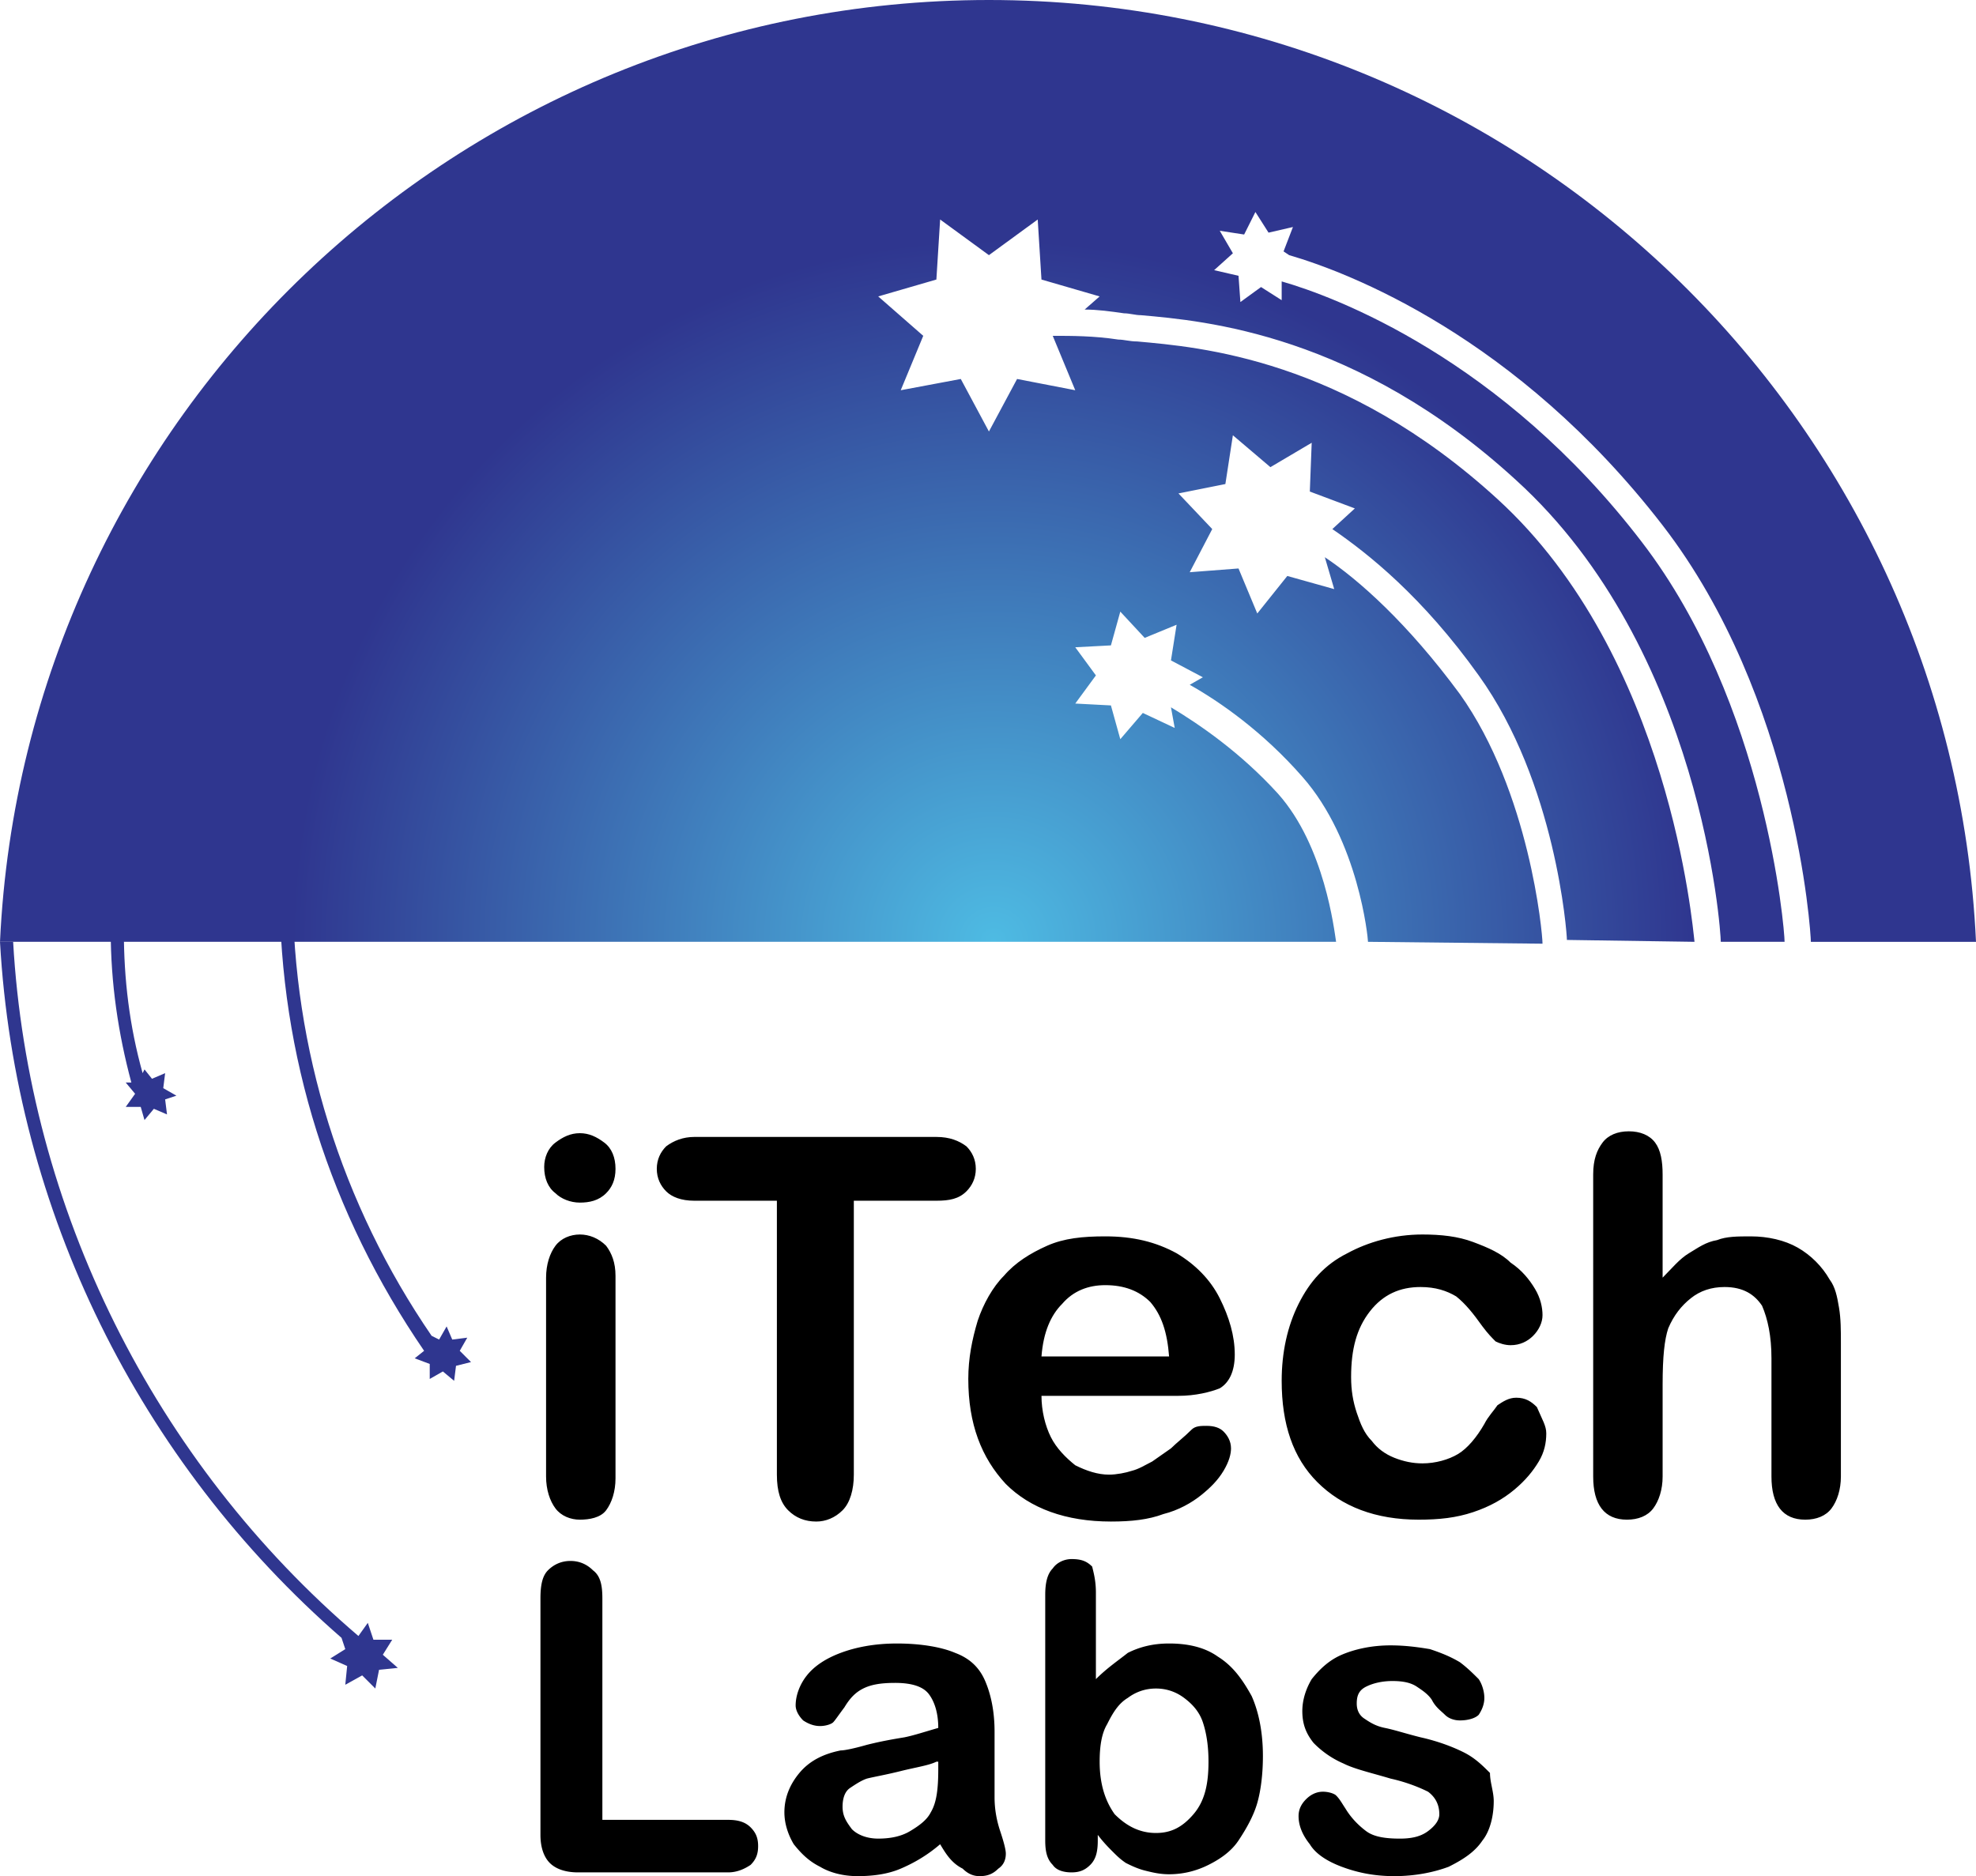
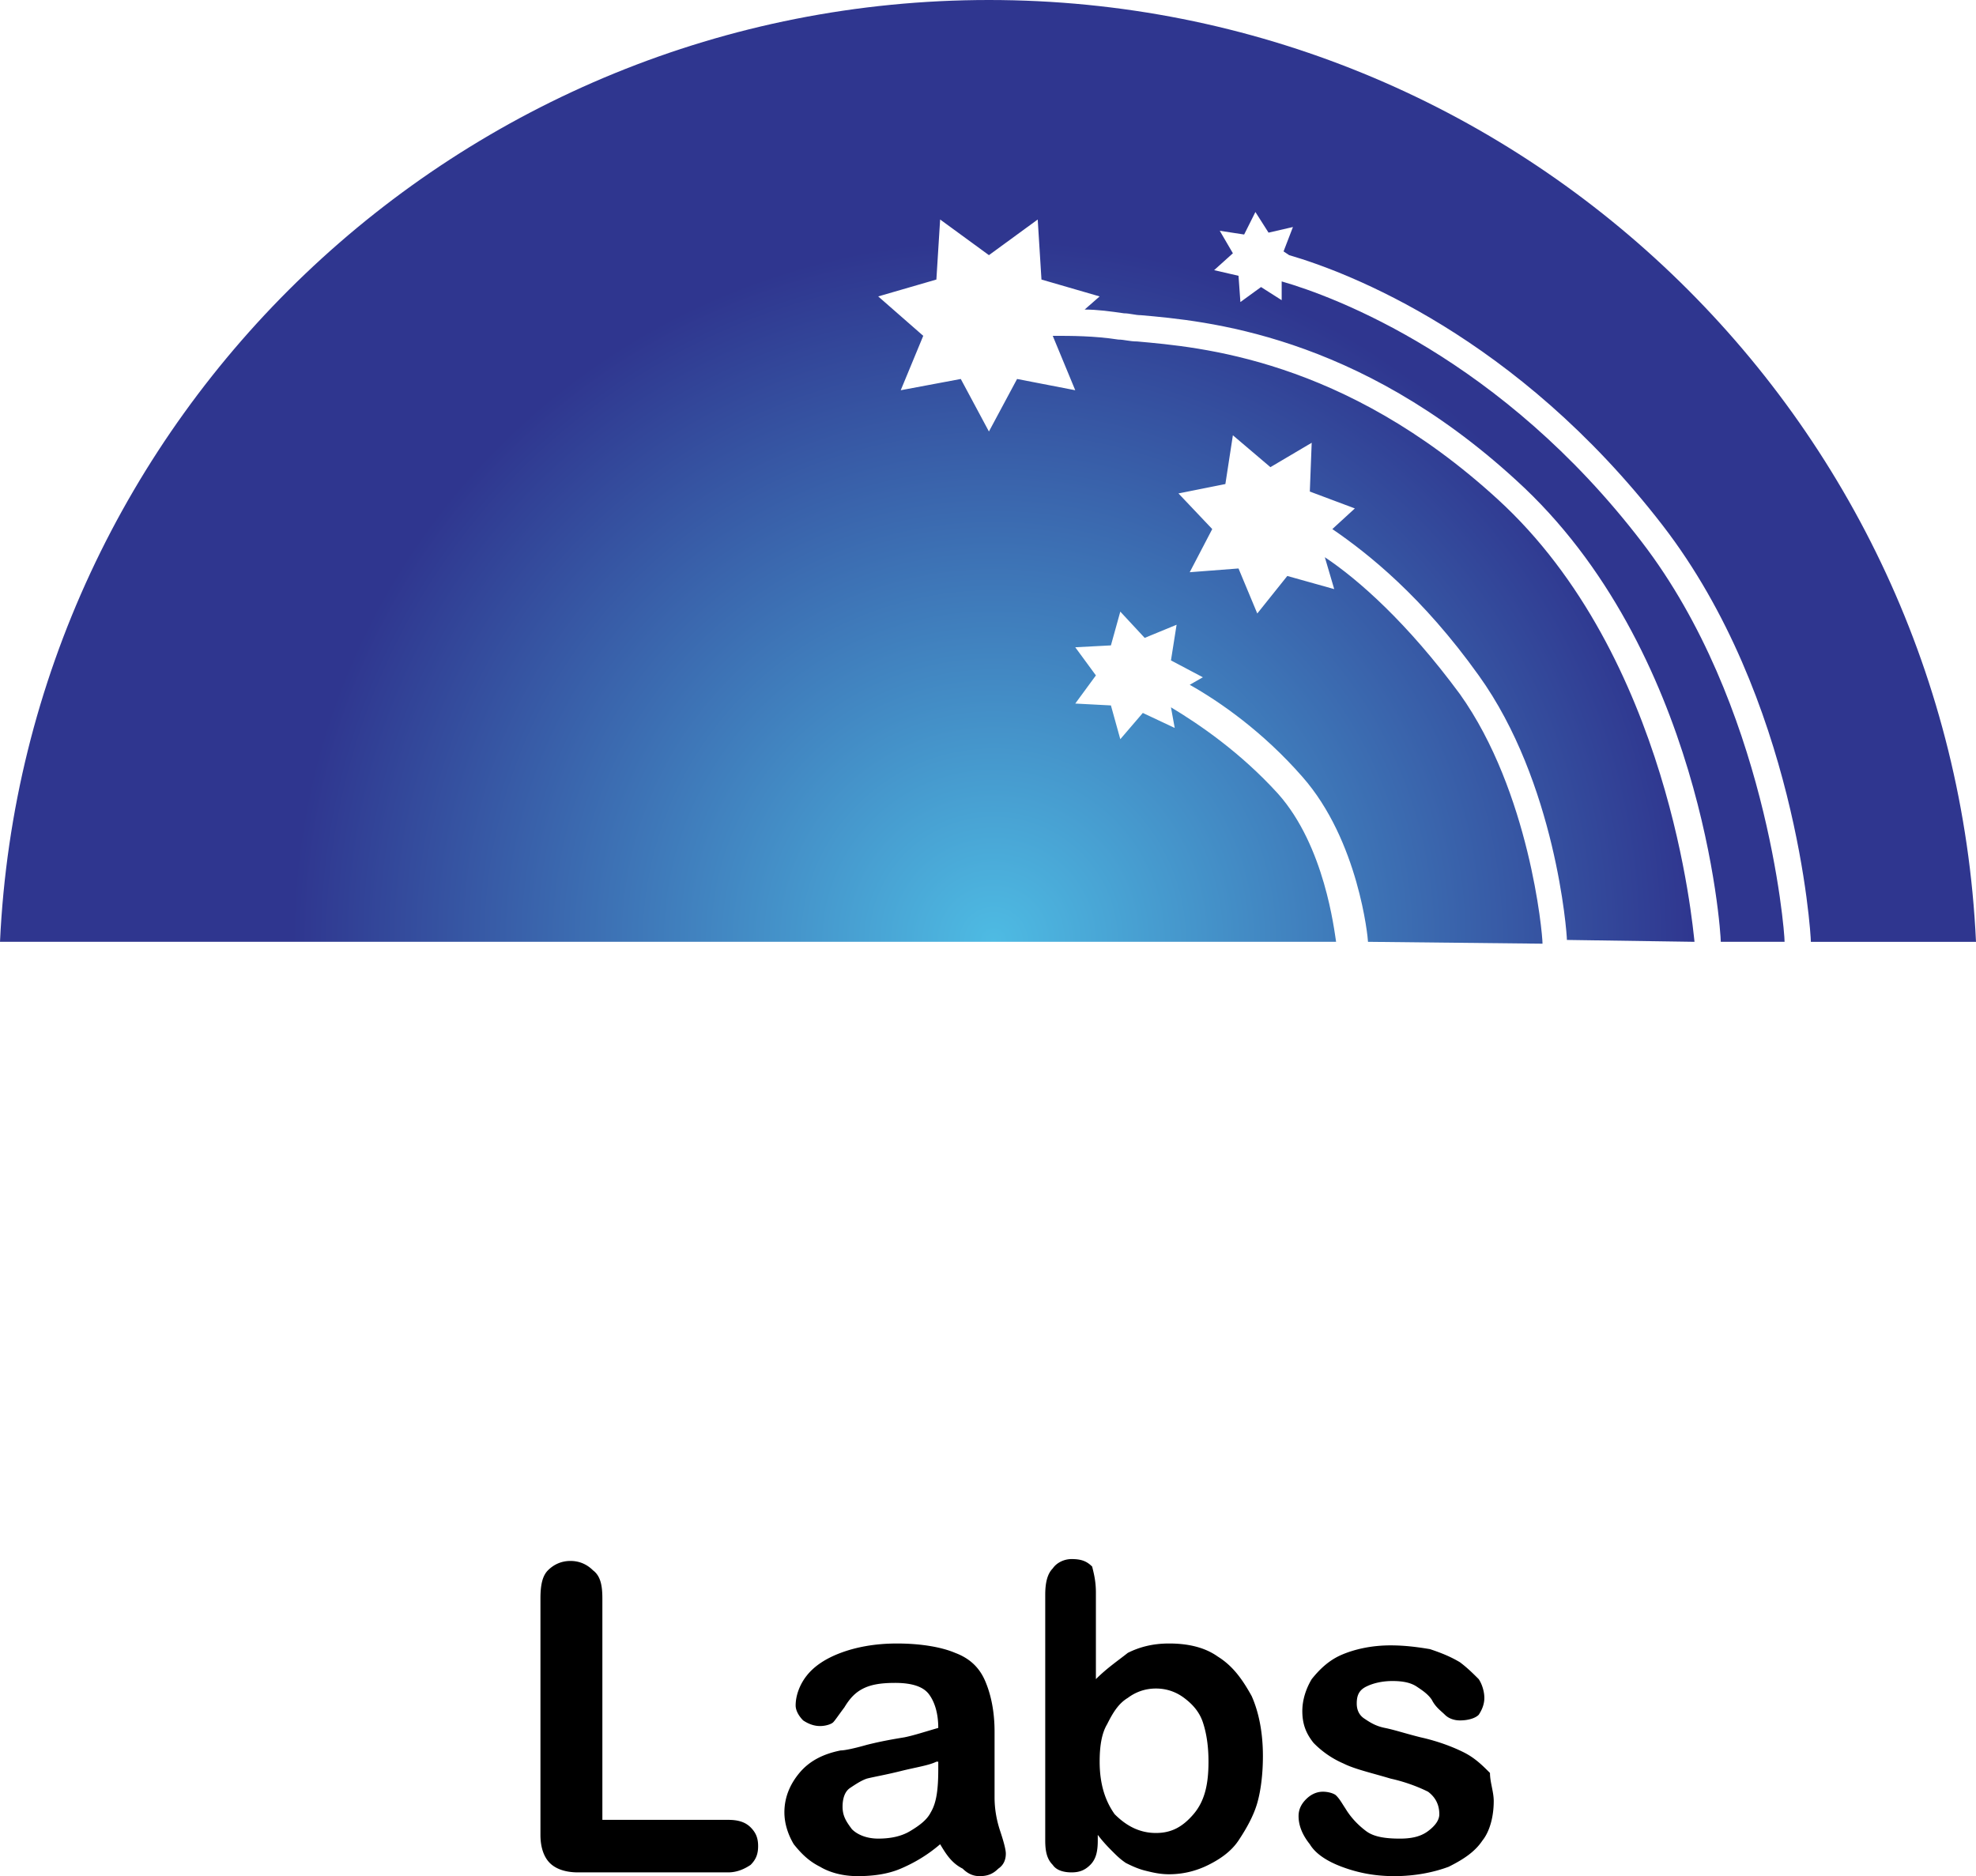
<svg xmlns="http://www.w3.org/2000/svg" xml:space="preserve" id="Layer_1" x="0" y="0" style="enable-background:new 0 0 105.3 100" version="1.1" viewBox="0 0 105.3 100">
  <style type="text/css">.st0{fill:#2f368f}.st1{fill:url(#SVGID_1_)}</style>
  <g>
    <g>
-       <path d="M30.9 64.1c-.5 0-1-.2-1.3-.5-.4-.3-.6-.8-.6-1.4 0-.5.2-1 .6-1.3.4-.3.8-.5 1.3-.5s.9.2 1.3.5.6.8.6 1.4c0 .6-.2 1-.5 1.3-.4.4-.9.5-1.4.5zm1.9 3.9v10.8c0 .7-.2 1.3-.5 1.7s-.9.5-1.4.5-1-.2-1.3-.6c-.3-.4-.5-1-.5-1.7V68.1c0-.7.2-1.3.5-1.7.3-.4.8-.6 1.3-.6s1 .2 1.4.6c.3.4.5.9.5 1.6zM49.9 64h-4.4v14.6c0 .8-.2 1.5-.6 1.9-.4.4-.9.6-1.4.6-.6 0-1.1-.2-1.5-.6-.4-.4-.6-1-.6-1.9V64H37c-.7 0-1.2-.2-1.5-.5-.3-.3-.5-.7-.5-1.2s.2-.9.5-1.2c.4-.3.9-.5 1.5-.5h12.9c.7 0 1.2.2 1.6.5.3.3.5.7.5 1.2s-.2.9-.5 1.2c-.4.4-.9.5-1.6.5zM62.8 74.4h-7.3c0 .8.2 1.6.5 2.2.3.6.8 1.1 1.3 1.5.6.3 1.2.5 1.8.5.4 0 .9-.1 1.2-.2.4-.1.7-.3 1.1-.5.3-.2.7-.5 1-.7.3-.3.7-.6 1.1-1 .2-.2.5-.2.8-.2.4 0 .7.1.9.3.2.2.4.5.4.9 0 .3-.1.7-.4 1.2-.3.5-.7.9-1.2 1.3s-1.2.8-2 1c-.8.3-1.7.4-2.8.4-2.4 0-4.3-.7-5.6-2-1.3-1.4-2-3.2-2-5.6 0-1.1.2-2.1.5-3.1.3-.9.8-1.8 1.4-2.4.6-.7 1.4-1.2 2.3-1.6.9-.4 1.9-.5 3.1-.5 1.5 0 2.7.3 3.8.9 1 .6 1.8 1.4 2.3 2.4.5 1 .8 2 .8 3 0 .9-.3 1.5-.8 1.8-.5.2-1.3.4-2.2.4zm-7.3-2.1h6.8c-.1-1.3-.4-2.2-1-2.9-.6-.6-1.4-.9-2.4-.9-.9 0-1.7.3-2.3 1-.6.6-1 1.5-1.1 2.8zM82.4 76.4c0 .5-.1 1-.4 1.5-.3.5-.7 1-1.3 1.5-.6.5-1.3.9-2.2 1.2-.9.3-1.8.4-2.9.4-2.3 0-4.1-.7-5.4-2-1.3-1.3-1.9-3.1-1.9-5.4 0-1.5.3-2.9.9-4.1.6-1.2 1.4-2.1 2.6-2.7 1.1-.6 2.5-1 4-1 1 0 1.9.1 2.7.4.8.3 1.5.6 2 1.1.6.4 1 .9 1.3 1.4.3.5.4 1 .4 1.4 0 .4-.2.8-.5 1.1-.3.3-.7.5-1.2.5-.3 0-.6-.1-.8-.2-.2-.2-.4-.4-.7-.8-.5-.7-.9-1.2-1.4-1.6-.5-.3-1.1-.5-1.9-.5-1.1 0-2 .4-2.7 1.3-.7.9-1 2-1 3.5 0 .7.1 1.3.3 1.9.2.6.4 1.1.8 1.5.3.4.7.7 1.2.9.5.2 1 .3 1.5.3.7 0 1.4-.2 1.9-.5s1-.9 1.4-1.6c.2-.4.5-.7.7-1 .3-.2.6-.4 1-.4.5 0 .8.2 1.1.5.3.7.5 1 .5 1.4zM88.6 62.6v5.5c.5-.5.9-1 1.4-1.3.5-.3.9-.6 1.5-.7.5-.2 1.1-.2 1.8-.2.9 0 1.8.2 2.5.6.7.4 1.3 1 1.7 1.7.3.4.4.9.5 1.5.1.6.1 1.2.1 1.9v7.1c0 .7-.2 1.3-.5 1.7-.3.4-.8.6-1.4.6-1.2 0-1.8-.8-1.8-2.3v-6.3c0-1.2-.2-2.1-.5-2.8-.4-.6-1-1-2-1-.7 0-1.3.2-1.8.6-.5.4-.9.9-1.2 1.6-.2.6-.3 1.5-.3 3v4.9c0 .7-.2 1.3-.5 1.7-.3.4-.8.6-1.4.6-1.2 0-1.8-.8-1.8-2.3V62.6c0-.8.2-1.3.5-1.7.3-.4.8-.6 1.4-.6.6 0 1.1.2 1.4.6s.4 1 .4 1.7z" />
-     </g>
+       </g>
    <g>
      <path d="M32.1 85.2V97h6.7c.5 0 .9.1 1.2.4.3.3.4.6.4 1s-.1.7-.4 1c-.3.2-.7.4-1.2.4h-8c-.7 0-1.2-.2-1.5-.5-.3-.3-.5-.8-.5-1.5V85.2c0-.7.1-1.2.4-1.5.3-.3.7-.5 1.2-.5s.9.2 1.2.5c.4.3.5.8.5 1.5zM50.1 98.3c-.7.6-1.4 1-2.1 1.3-.7.3-1.5.4-2.3.4-.8 0-1.5-.2-2-.5-.6-.3-1-.7-1.4-1.2-.3-.5-.5-1.1-.5-1.7 0-.8.3-1.5.8-2.1.5-.6 1.2-1 2.2-1.2.2 0 .7-.1 1.4-.3.8-.2 1.4-.3 2-.4.5-.1 1.1-.3 1.8-.5 0-.8-.2-1.4-.5-1.8-.3-.4-.9-.6-1.8-.6-.8 0-1.3.1-1.7.3-.4.2-.7.5-1 1-.3.4-.5.7-.6.8-.1.1-.4.2-.7.2-.3 0-.6-.1-.9-.3-.2-.2-.4-.5-.4-.8 0-.5.2-1.1.6-1.6.4-.5 1-.9 1.8-1.2.8-.3 1.8-.5 3-.5 1.3 0 2.4.2 3.1.5.8.3 1.3.8 1.6 1.5.3.7.5 1.6.5 2.7v3.5c0 .6.1 1.2.3 1.8.2.6.3 1 .3 1.2 0 .3-.1.6-.4.8-.3.3-.6.4-1 .4-.3 0-.6-.1-.9-.4-.6-.3-.9-.8-1.2-1.3zm-.2-4.4c-.4.2-1.1.3-1.9.5-.8.2-1.4.3-1.8.4-.3.1-.6.3-.9.5-.3.2-.4.6-.4 1 0 .5.2.8.5 1.2.3.3.8.5 1.4.5.6 0 1.2-.1 1.7-.4.5-.3.9-.6 1.1-1 .3-.5.4-1.2.4-2.3v-.4zM58.4 84.9v4.6c.6-.6 1.2-1 1.7-1.4.6-.3 1.3-.5 2.2-.5 1 0 1.9.2 2.6.7.8.5 1.3 1.2 1.8 2.1.4.9.6 2 .6 3.2 0 .9-.1 1.8-.3 2.5s-.6 1.4-1 2c-.4.6-1 1-1.6 1.3-.6.3-1.3.5-2.1.5-.5 0-.9-.1-1.3-.2s-.8-.3-1-.4c-.3-.2-.5-.4-.7-.6-.2-.2-.5-.5-.8-.9v.3c0 .6-.1 1-.4 1.3-.3.3-.6.4-1 .4s-.8-.1-1-.4c-.3-.3-.4-.7-.4-1.3V85c0-.6.1-1.1.4-1.4.2-.3.6-.5 1-.5.5 0 .8.1 1.1.4.1.4.2.8.2 1.4zm.2 9c0 1.2.3 2.1.8 2.8.6.6 1.3 1 2.2 1 .8 0 1.4-.3 2-1 .6-.7.8-1.6.8-2.8 0-.8-.1-1.5-.3-2.1-.2-.6-.6-1-1-1.3-.4-.3-.9-.5-1.5-.5s-1.1.2-1.5.5c-.5.3-.8.8-1.1 1.4-.3.5-.4 1.2-.4 2zM79.6 96c0 .8-.2 1.6-.6 2.1-.4.6-1 1-1.8 1.4-.8.3-1.8.5-2.9.5-1.1 0-2-.2-2.8-.5-.8-.3-1.4-.7-1.7-1.2-.4-.5-.6-1-.6-1.5 0-.3.1-.6.4-.9.2-.2.5-.4.9-.4.3 0 .6.1.7.2.2.2.3.4.5.7.3.5.7.9 1.1 1.2.4.3 1 .4 1.8.4.6 0 1.1-.1 1.5-.4.4-.3.6-.6.6-.9 0-.5-.2-.9-.6-1.2-.4-.2-1.1-.5-2-.7-1-.3-1.9-.5-2.5-.8a5 5 0 0 1-1.6-1.1c-.4-.5-.6-1-.6-1.7 0-.6.2-1.2.5-1.7.4-.5.9-1 1.6-1.3.7-.3 1.6-.5 2.6-.5.8 0 1.5.1 2.1.2.6.2 1.1.4 1.6.7.4.3.7.6 1 .9.2.3.3.7.3 1 0 .3-.1.6-.3.9-.2.2-.6.3-1 .3-.3 0-.6-.1-.8-.3-.2-.2-.5-.4-.7-.8-.2-.3-.5-.5-.8-.7-.3-.2-.7-.3-1.3-.3-.5 0-1 .1-1.4.3-.4.2-.5.5-.5.9 0 .3.1.6.4.8.3.2.6.4 1.1.5.5.1 1.1.3 1.9.5.9.2 1.7.5 2.3.8.6.3 1 .7 1.4 1.1 0 .5.2 1 .2 1.5z" />
    </g>
-     <path d="m20.4 88.2.5-.8h-1l-.3-.9-.5.7C8.2 77.9 1.5 64.4.7 50.2H0c.8 14.3 7.4 27.7 18.2 37.1l.2.6-.8.5.9.4-.1 1 .9-.5.7.7.2-1 1-.1-.8-.7zM9.4 58.4l-.7-.4.1-.8-.7.3-.4-.5-.1.2c-.7-2.5-1-5-1-7.6h-.7c0 2.8.4 5.5 1.1 8.1h-.3l.5.6-.5.7h.8l.2.7.5-.6.7.3-.1-.8.6-.2zM24.5 72l.4-.7-.8.1-.3-.7-.4.7-.4-.2c-4.8-7-7.4-15.3-7.4-23.8h-.7c0 8.9 2.7 17.3 7.7 24.6l-.5.4.8.3v.8l.7-.4.6.5.1-.8.8-.2-.6-.6z" class="st0" />
    <radialGradient id="SVGID_1_" cx="52.946" cy="50.147" r="37.379" gradientUnits="userSpaceOnUse">
      <stop offset="0" style="stop-color:#4ebbe3" />
      <stop offset="1" style="stop-color:#2f368f" />
    </radialGradient>
    <path d="M68.1 42.3c-2-2.2-4.2-3.7-5.7-4.6l.2 1.1-1.7-.8-1.2 1.4-.5-1.8-1.9-.1 1.1-1.5-1.1-1.5 1.9-.1.5-1.8L61 34l1.7-.7-.3 1.9 1.7.9-.7.4c1.6.9 3.9 2.5 6 4.9 3 3.4 3.5 8.6 3.5 8.8l9.3.1c0-.6-.7-8.1-4.4-13.3-2.8-3.8-5.4-6.1-7.2-7.3l.5 1.7-2.5-.7-1.6 2-1-2.4-2.6.2 1.2-2.3-1.8-1.9 2.5-.5.4-2.6 2 1.7 2.2-1.3-.1 2.6 2.4.9-1.2 1.1c1.9 1.3 4.8 3.6 7.8 7.8 4.1 5.7 4.7 13.7 4.7 14.1l6.8.1c-.1-.8-1.3-15.2-10.5-23.6-8.2-7.5-15.9-8.1-19.2-8.4-.4 0-.7-.1-1-.1-1.3-.2-2.5-.2-3.5-.2l1.2 2.9-3.1-.6-1.5 2.8-1.5-2.8-3.2.6 1.2-2.9-2.4-2.1 3.1-.9.2-3.2 2.6 1.9 2.6-1.9.2 3.2 3.1.9-.8.7c.7 0 1.4.1 2.1.2.3 0 .6.1.9.1 3.4.3 11.5 1 20 8.8 9.9 9 10.9 24 10.9 24.6h3.4c0-.7-1-12.7-7.6-21.3C80 19.1 71.1 15.8 68.3 15v1l-1.1-.7-1.1.8-.1-1.4-1.3-.3 1-.9-.7-1.2 1.3.2.6-1.2.7 1.1 1.3-.3-.5 1.3.3.2c3.1.9 12.1 4.3 19.9 14.4 7.1 9.2 7.9 21.7 7.9 22.2h8.8C104 22.2 80.9 0 52.7 0S1.3 22.2 0 50.2h71.2c-.1-.6-.6-5.1-3.1-7.9z" class="st1" />
  </g>
</svg>